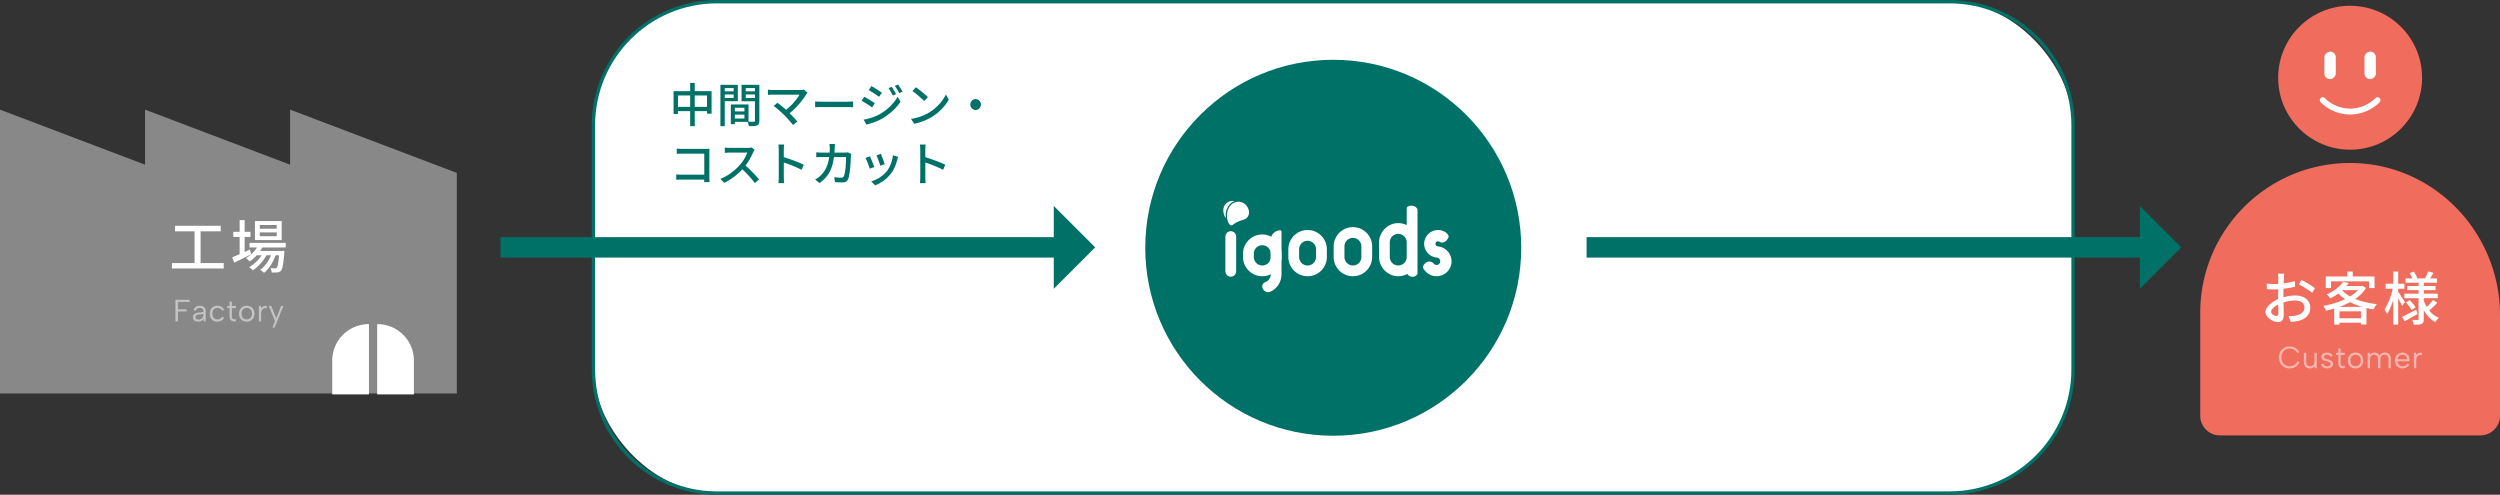
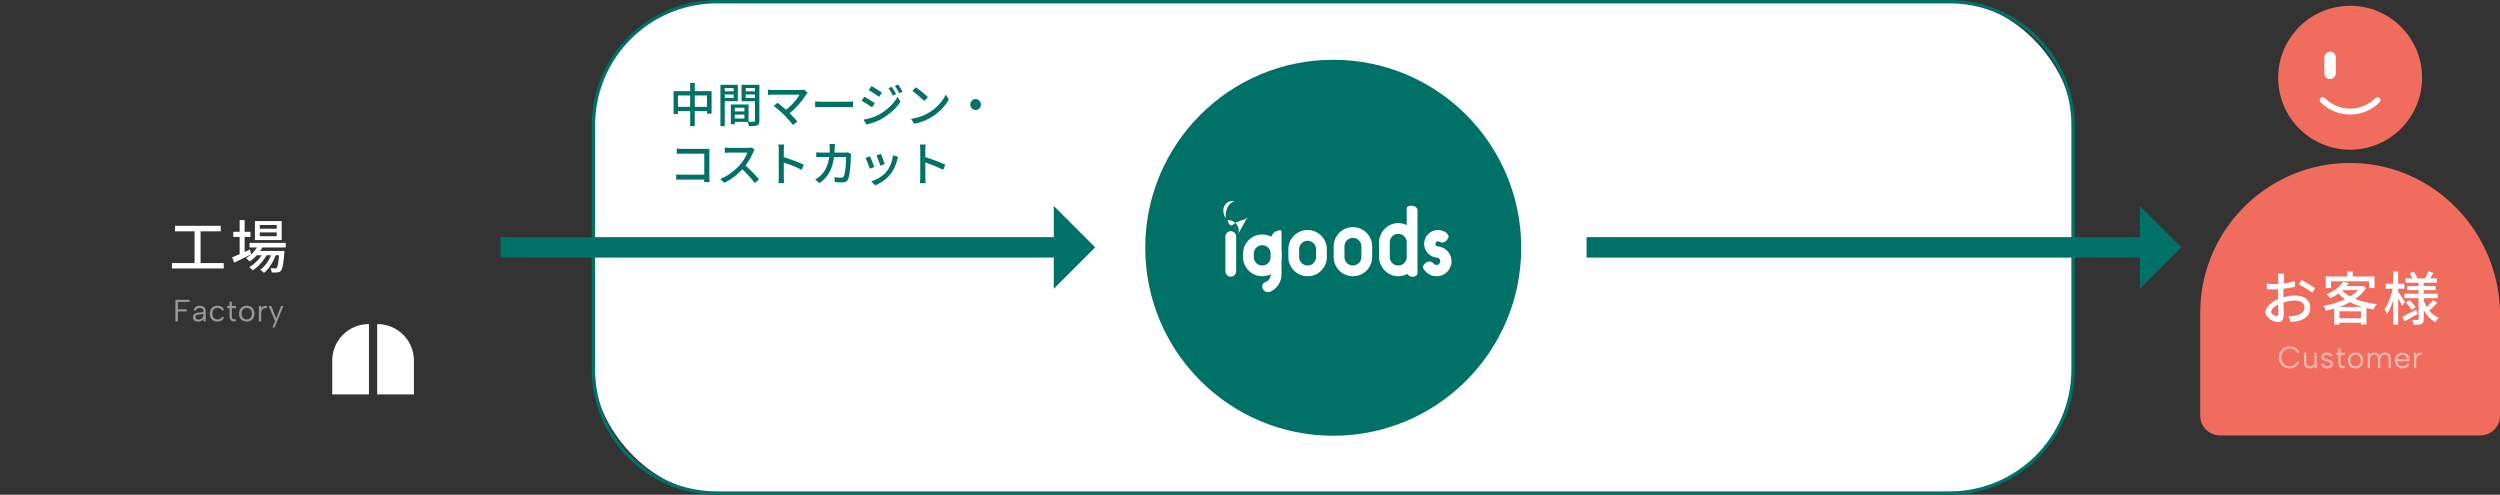
<svg xmlns="http://www.w3.org/2000/svg" width="777.323" height="153.832" viewBox="0 0 777.323 153.832">
  <rect x="0" y="0" width="777.323" height="153.832" fill="#333333" stroke="none" />
  <rect x="184.514" y=".523" width="460.06" height="152.786" rx="38.401" ry="38.401" fill="#fff" />
  <path d="M606.173 153.832H222.916c-21.463 0-38.925-17.461-38.925-38.925V38.925C183.991 17.462 201.453 0 222.916 0h383.257c21.463 0 38.925 17.461 38.925 38.925v75.983c0 21.463-17.462 38.925-38.925 38.925zM222.916 1.046c-20.886 0-37.878 16.992-37.878 37.878v75.983c0 20.886 16.992 37.878 37.878 37.878h383.257c20.886 0 37.878-16.992 37.878-37.878V38.925c0-20.886-16.992-37.878-37.878-37.878H222.916z" fill="#007167" />
-   <path fill="#888" d="M0 122.35h142.039V53.761L90.2 34.091v17.113L45.1 34.091v17.113L0 34.091v88.259z" />
  <path d="M114.629 100.783h.095v21.851h-11.416v-10.53c0-6.248 5.073-11.321 11.321-11.321zm2.65 0h.095c6.248 0 11.321 5.073 11.321 11.321v10.53h-11.416v-21.851zM69.568 81.799v1.674H53.453v-1.674h7.04v-9.867h-6.085v-1.729h14.224v1.729h-6.266v9.867h7.202zm8.511-2.737a232.82 232.82 0 01-5.258 2.611l-.648-1.675a81.08 81.08 0 002.341-.972v-5.365h-1.981v-1.584h1.981V68.44h1.548v3.637h1.818v1.584h-1.818v4.681c.54-.252 1.098-.504 1.656-.756l.36 1.477zm3.493-2.124a8.286 8.286 0 01-.666 1.08h7.526s-.018.414-.036.63c-.288 3.601-.558 5.005-1.044 5.545-.306.342-.648.45-1.08.504-.414.036-1.081.054-1.801.018-.018-.396-.162-.99-.378-1.35.612.072 1.17.072 1.404.072.27 0 .414-.018.558-.198.271-.306.504-1.333.72-3.871h-1.08c-.72 2.088-2.125 4.339-3.619 5.474-.27-.306-.792-.702-1.207-.937 1.405-.936 2.665-2.719 3.421-4.537h-1.422c-.973 1.782-2.683 3.691-4.286 4.699-.252-.342-.72-.756-1.116-1.008 1.422-.756 2.899-2.197 3.889-3.691h-1.513a12.267 12.267 0 01-2.214 1.927 9.07 9.07 0 00-1.134-1.044 9.668 9.668 0 003.403-3.313h-2.305v-1.422h11.253v1.422h-7.274zm6.014-2.287h-8.319v-5.906h8.319v5.906zm-1.549-4.699h-5.258v1.17h5.258v-1.17zm0 2.304h-5.258v1.188h5.258v-1.188z" fill="#fff" />
  <path d="M54.548 93.215h4.401v.671h-3.634v2.292h2.733v.671h-2.733v3.078h-.767v-6.712zm8.745 6.712l-.058-.863a1.54 1.54 0 01-.595.686c-.262.163-.594.245-.997.245-.345 0-.639-.054-.882-.163a1.27 1.27 0 01-.561-.465 1.279 1.279 0 01-.197-.714c0-.403.15-.733.451-.992.3-.259.735-.417 1.304-.475l1.477-.163v-.384a.796.796 0 00-.297-.647c-.198-.163-.467-.245-.806-.245-.332 0-.609.077-.829.23a1.167 1.167 0 00-.456.662l-.652-.23c.127-.422.363-.751.705-.988s.759-.355 1.251-.355c.569 0 1.011.146 1.328.436.316.291.475.686.475 1.184v3.241h-.662zm-.058-2.292l-1.486.173c-.32.038-.562.126-.729.264-.167.138-.25.318-.25.542s.082.403.245.537.398.201.705.201c.352 0 .639-.07.863-.211.224-.14.389-.331.494-.57.105-.24.158-.5.158-.781v-.154zm4.353 2.359c-.467 0-.876-.102-1.228-.307s-.625-.49-.82-.858c-.195-.367-.292-.794-.292-1.28 0-.492.098-.925.292-1.299s.468-.665.82-.873c.352-.208.761-.312 1.228-.312.492 0 .923.114 1.294.34.371.227.639.542.805.944l-.662.23a1.183 1.183 0 00-.522-.609 1.684 1.684 0 00-.877-.225c-.326 0-.609.073-.849.22a1.472 1.472 0 00-.556.623 2.144 2.144 0 00-.197.949c0 .537.144.967.432 1.29s.671.484 1.15.484c.326 0 .617-.073.873-.22.256-.147.444-.345.566-.594l.652.23a1.987 1.987 0 01-.815.93c-.371.224-.802.336-1.294.336zm3.787-4.861V93.79h.719v1.343h1.275v.671h-1.275v2.579c0 .294.062.508.187.642a.774.774 0 00.479.24c.195.026.398.026.609 0v.623c-.25.058-.494.073-.733.048a1.475 1.475 0 01-.643-.216c-.188-.118-.339-.286-.451-.503s-.168-.495-.168-.834v-2.579h-.719v-.671h.719zm5.332 4.861c-.454 0-.86-.099-1.218-.297-.358-.198-.639-.481-.844-.848s-.307-.804-.307-1.309c0-.511.104-.953.312-1.323.208-.371.492-.655.853-.854.361-.198.769-.297 1.223-.297s.861.099 1.223.297c.361.198.646.481.854.849.208.368.312.804.312 1.309 0 .511-.105.953-.316 1.323a2.171 2.171 0 01-.863.853 2.526 2.526 0 01-1.227.297zm-.01-.681c.281 0 .546-.062.796-.187s.452-.32.609-.585c.157-.265.235-.603.235-1.012 0-.415-.077-.754-.23-1.016-.153-.262-.354-.455-.6-.58s-.51-.187-.791-.187-.543.062-.786.187-.439.32-.59.585c-.15.265-.225.603-.225 1.011 0 .416.073.754.221 1.016.147.262.34.456.58.58.24.125.5.187.781.187zm3.788-4.18h.662l.039.7c.127-.173.283-.32.465-.441a1.76 1.76 0 01.604-.254c.221-.048.456-.049.705-.005v.719a1.727 1.727 0 00-.724 0 1.213 1.213 0 00-.551.288 1.398 1.398 0 00-.355.532 2.047 2.047 0 00-.125.743v2.512h-.719v-4.794zm6.893 0h.748l-2.742 6.712h-.69l.815-1.985-1.937-4.727h.786l1.534 3.874 1.486-3.874z" opacity=".5" fill="#fff" />
  <path d="M221.253 28.34v7.009h-1.422v-.792h-3.812v4.663h-1.422v-4.663h-3.798v.865h-1.364v-7.083h5.162v-2.551h1.422v2.551h5.235zm-6.657 4.883v-3.549h-3.798v3.549h3.798zm5.235 0v-3.549h-3.812v3.549h3.812zm5.517-1.759v7.772h-1.349V26.361h5.411v5.103h-4.062zm0-4.077v1.012h2.771v-1.012h-2.771zm2.772 3.065v-1.085h-2.771v1.085h2.771zm7.991 7.083c0 .777-.162 1.217-.689 1.452-.513.22-1.32.235-2.551.235-.059-.367-.25-.953-.425-1.334h-3.959v.733h-1.246v-6.144h5.499v5.367c.719.029 1.422.015 1.657.015.264-.015.337-.088.337-.337v-6.027h-4.165v-5.132h5.543v11.174zm-7.625-4.033v1.144h2.977v-1.144h-2.977zm2.977 3.358v-1.217h-2.977v1.217h2.977zm.41-9.473v1.012h2.859v-1.012h-2.859zm2.86 3.094v-1.115h-2.859v1.115h2.859zm16.382-1.671a5.338 5.338 0 00-.425.513c-1.056 1.73-2.933 4.106-5.176 5.865.865.865 1.818 1.892 2.405 2.595l-1.349 1.085c-.587-.792-1.774-2.112-2.713-3.079-.88-.865-2.478-2.273-3.299-2.845l1.202-.982a42.33 42.33 0 012.64 2.17c1.936-1.481 3.475-3.446 4.194-4.707h-8.241c-.586 0-1.275.059-1.583.088V27.87c.396.059 1.085.117 1.583.117h8.476c.469 0 .88-.044 1.129-.132l1.158.953zm2.335 2.727a27.23 27.23 0 002.17.088h7.962c.718 0 1.29-.059 1.642-.088v1.804c-.323-.015-.982-.059-1.627-.059h-7.977c-.821 0-1.687.029-2.17.059v-1.804zm18.553.543l-.85 1.305a36.737 36.737 0 00-3.255-2.053l.835-1.261c.909.499 2.581 1.525 3.27 2.009zm1.481 3.446c2.449-1.393 4.443-3.358 5.616-5.44l.895 1.554c-1.319 1.994-3.358 3.871-5.733 5.25-1.481.865-3.534 1.569-4.868 1.818l-.865-1.51c1.627-.279 3.417-.821 4.956-1.672zm.733-6.687l-.88 1.261a47.046 47.046 0 00-3.211-2.082l.836-1.261c.909.499 2.552 1.583 3.255 2.082zm4.399.425l-1.026.455c-.396-.836-.806-1.598-1.32-2.302l.998-.425c.381.572 1.012 1.598 1.349 2.273zm2.009-.748l-1.026.455a14.278 14.278 0 00-1.378-2.258l1.012-.425c.411.542 1.026 1.554 1.393 2.229zm8.391 6.394c2.361-1.452 4.194-3.651 5.088-5.528l.895 1.598c-1.056 1.892-2.859 3.9-5.147 5.308-1.481.909-3.343 1.774-5.616 2.185l-.982-1.51c2.449-.366 4.355-1.188 5.763-2.053zm-.499-4.693l-1.158 1.188c-.763-.777-2.581-2.361-3.666-3.109l1.07-1.144c1.042.689 2.933 2.214 3.754 3.065zm14.829.587a1.702 1.702 0 010 3.402 1.702 1.702 0 010-3.402zm-84.395 25.827c0-.205.015-.484.015-.792h-6.95c-.602 0-1.334.029-1.76.059v-1.657c.425.029 1.07.073 1.701.073h7.024v-6.54h-6.848c-.572 0-1.32.029-1.701.044v-1.613c.513.044 1.217.088 1.701.088h7.288c.396 0 .909-.015 1.173-.029-.015.323-.029.85-.029 1.232v7.581c0 .513.029 1.232.059 1.554h-1.672zm15.679-10.089a5.087 5.087 0 00-.425.762c-.514 1.202-1.378 2.859-2.405 4.179 1.511 1.291 3.285 3.182 4.194 4.296l-1.305 1.144c-.953-1.32-2.42-2.933-3.872-4.282-1.569 1.672-3.534 3.241-5.646 4.208l-1.188-1.232c2.375-.909 4.575-2.669 6.027-4.297.997-1.114 1.979-2.727 2.332-3.871h-5.382c-.572 0-1.364.073-1.598.088V45.88c.293.044 1.144.103 1.598.103h5.44c.542 0 1.026-.059 1.275-.147l.953.704zm14.623 6.276c-1.554-.836-3.93-1.76-5.542-2.288v4.531c0 .455.044 1.349.117 1.877h-1.804c.073-.513.117-1.305.117-1.877v-8.476c0-.469-.044-1.144-.132-1.642h1.804c-.044.484-.103 1.129-.103 1.642v2.288c1.936.586 4.736 1.628 6.203 2.346l-.66 1.598zm15.4-4.956a8.558 8.558 0 00-.088.748c-.044 1.481-.235 5.675-.88 7.112-.308.675-.807.997-1.701.997-.792 0-1.657-.059-2.39-.103l-.176-1.54c.748.103 1.525.176 2.126.176.44 0 .675-.132.836-.499.499-1.026.689-4.341.689-5.924h-3.754c-.543 4.076-1.995 6.32-4.517 8.094l-1.349-1.1a7.844 7.844 0 001.687-1.232c1.422-1.334 2.317-3.109 2.683-5.763h-2.229c-.543 0-1.232.015-1.789.059v-1.525a23.94 23.94 0 001.789.088h2.361c.029-.44.044-.909.044-1.393 0-.337-.044-.938-.103-1.276h1.715c-.029.337-.059.88-.073 1.232-.015.499-.044.982-.073 1.437h3.167a6.68 6.68 0 001.012-.088l1.012.499zm7.189 4.076l-1.393.513c-.249-.777-1.012-2.771-1.334-3.343l1.378-.499c.337.675 1.07 2.537 1.349 3.329zm7.42-3.152a8.28 8.28 0 00-.279.88c-.396 1.554-1.026 3.109-2.053 4.414-1.349 1.73-3.167 2.903-4.824 3.549l-1.217-1.246c1.657-.469 3.593-1.584 4.81-3.094 1.012-1.261 1.745-3.167 1.95-5.015l1.613.513zm-4.18 2.243l-1.378.499c-.176-.689-.836-2.522-1.173-3.226l1.378-.455c.264.616.983 2.537 1.173 3.182zm18.172 1.789c-1.554-.836-3.93-1.76-5.542-2.288v4.531c0 .455.044 1.349.117 1.877h-1.804c.073-.513.117-1.305.117-1.877v-8.476c0-.469-.044-1.144-.132-1.642h1.804c-.044.484-.103 1.129-.103 1.642v2.288c1.936.586 4.736 1.628 6.203 2.346l-.66 1.598z" fill="#007167" />
  <circle cx="730.722" cy="24.169" r="22.372" fill="#f06d5e" />
  <path d="M684.121 97.283c0-25.943 21.199-46.934 47.22-46.597 25.609.332 45.982 21.68 45.982 47.291v31.293a6.102 6.102 0 01-6.102 6.102h-80.998a6.102 6.102 0 01-6.102-6.102V97.283z" fill="#f06d5e" />
  <rect x="720.215" y="18.555" width="8.544" height="3.542" rx="1.756" ry="1.756" transform="rotate(90 724.487 20.326)" fill="#fff" />
-   <rect x="732.685" y="18.555" width="8.544" height="3.542" rx="1.756" ry="1.756" transform="rotate(90 736.957 20.326)" fill="#fff" />
  <path d="M730.722 35.591a12.87 12.87 0 01-9.163-3.796.916.916 0 111.296-1.296c2.101 2.101 4.895 3.259 7.867 3.259s5.766-1.157 7.867-3.259a.916.916 0 111.296 1.296 12.872 12.872 0 01-9.163 3.796zM709.97 92.434c1.296-.378 2.629-.558 3.709-.558 2.647 0 4.646 1.422 4.646 3.709 0 2.125-1.224 3.601-3.853 4.231-.81.18-1.603.234-2.25.252l-.648-1.8c.72 0 1.477 0 2.143-.126 1.495-.27 2.809-1.062 2.809-2.575 0-1.368-1.243-2.125-2.863-2.125-1.261 0-2.467.216-3.655.594.018 1.477.072 2.971.072 3.673 0 1.891-.702 2.431-1.747 2.431-1.548 0-3.925-1.405-3.925-3.133 0-1.512 1.818-3.079 3.925-3.997v-1.116c0-.63 0-1.296.018-1.963a14.33 14.33 0 01-1.17.054c-.792 0-1.638-.018-2.34-.09l-.054-1.729a17.7 17.7 0 002.359.144c.378 0 .792-.018 1.224-.036 0-.81.018-1.458.018-1.782 0-.378-.054-1.08-.108-1.405h1.944c-.036.342-.09.937-.108 1.369s-.036 1.008-.072 1.638c1.26-.144 2.539-.396 3.511-.684l.036 1.765a35.39 35.39 0 01-3.583.594c-.018.72-.036 1.422-.036 2.052v.612zm-1.549 4.988c0-.558-.036-1.584-.054-2.737-1.296.63-2.196 1.531-2.196 2.251 0 .702 1.044 1.314 1.656 1.314.378 0 .594-.234.594-.828zm7.166-10.371c1.314.666 3.313 1.855 4.213 2.557l-.882 1.44c-.864-.792-3.007-2.035-4.123-2.629l.792-1.368zm20.071 2.484c-.81 1.314-1.962 2.449-3.331 3.403 1.963.81 4.268 1.368 6.716 1.638-.378.396-.828 1.134-1.081 1.62a27.077 27.077 0 01-2.161-.414v5.114h-1.71v-.54h-6.68v.576h-1.638v-4.987c-.846.252-1.71.45-2.557.63-.162-.432-.522-1.116-.829-1.476 2.323-.396 4.7-1.098 6.752-2.089-.756-.522-1.458-1.098-2.07-1.764a14.304 14.304 0 01-2.539 1.512c-.234-.396-.738-.972-1.116-1.242 2.485-1.026 4.195-2.503 5.096-3.871l1.765.36c-.216.306-.45.612-.702.918h4.681l.306-.072 1.098.684zm-10.875.036h-1.639V85.97h6.68v-1.548h1.71v1.548h6.77v3.601h-1.71v-2.089h-11.812v2.089zm9.632 5.852c-1.333-.396-2.575-.882-3.709-1.476-1.044.576-2.179 1.062-3.331 1.476h7.04zm-.324 3.529v-2.143h-6.68v2.143h6.68zm-5.833-8.66c.666.702 1.494 1.333 2.467 1.873.954-.594 1.782-1.242 2.431-1.962h-4.79l-.108.09zm18.63 4.825c-.234-.558-.756-1.531-1.225-2.377v8.192h-1.548v-7.616c-.54 1.71-1.207 3.295-1.927 4.321-.162-.45-.558-1.08-.792-1.44 1.062-1.476 2.088-4.141 2.575-6.428h-2.197V88.22h2.341v-3.799h1.548v3.799h1.927v1.549h-1.927v.99c.486.648 1.819 2.665 2.107 3.133l-.882 1.224zm4.789 2.521c-1.35.792-2.827 1.621-4.015 2.269l-.756-1.405c1.116-.504 2.737-1.368 4.339-2.233l.432 1.368zm3.439-1.351c.828 1.116 1.908 1.999 3.187 2.521-.324.306-.828.936-1.044 1.35-1.531-.792-2.737-2.107-3.637-3.727v2.755c0 .81-.162 1.242-.684 1.512-.522.252-1.333.27-2.449.27a6.034 6.034 0 00-.45-1.512c.702.036 1.44.036 1.674.018.216 0 .288-.072.288-.288v-6.464h-4.411v-1.404h4.411v-1.116h-3.529v-1.279h3.529v-1.008h-4.033v-1.35h2.071c-.198-.522-.522-1.152-.81-1.656l1.314-.45c.432.63.864 1.477 1.044 2.035l-.198.072h2.647c.324-.612.738-1.548.937-2.179l1.674.45c-.36.612-.72 1.224-1.044 1.729h2.107v1.35h-4.087v1.008h3.673v1.279h-3.673v1.116h4.357v1.404h-4.357v.756c.252.684.558 1.35.918 1.963.684-.63 1.512-1.531 1.999-2.215l1.278.9a22.658 22.658 0 01-2.431 2.359l-.27-.198zm-5.87-2.989c.667.684 1.458 1.621 1.819 2.251l-1.225.846c-.342-.63-1.098-1.621-1.747-2.341l1.152-.756z" fill="#fff" />
  <path d="M708.581 111.13c0-.505.083-.967.25-1.385.166-.419.401-.78.705-1.083.304-.304.655-.539 1.055-.705s.836-.249 1.309-.249c.69 0 1.296.16 1.817.479.521.32.916.774 1.184 1.362l-.623.23a2.195 2.195 0 00-.585-.772 2.538 2.538 0 00-.825-.455 3.047 3.047 0 00-.968-.154 2.58 2.58 0 00-1.294.326 2.307 2.307 0 00-.906.94c-.22.409-.331.898-.331 1.467 0 .562.11 1.048.331 1.458.221.409.522.724.906.944.383.22.815.331 1.294.331.345 0 .674-.054.988-.163.313-.108.596-.278.849-.508.252-.23.455-.518.609-.863l.623.23c-.275.658-.678 1.155-1.208 1.491-.531.336-1.151.503-1.86.503-.473 0-.91-.083-1.309-.249a3.202 3.202 0 01-1.76-1.798 3.681 3.681 0 01-.25-1.376zm11.776 3.356h-.652l-.048-.69c-.147.243-.345.43-.594.561-.25.131-.541.197-.873.197-.371 0-.694-.077-.969-.23a1.546 1.546 0 01-.638-.69c-.15-.307-.225-.694-.225-1.16v-2.781h.709v2.704c0 .492.107.865.321 1.117.214.252.522.379.925.379.409 0 .733-.133.973-.398s.36-.667.36-1.203v-2.598h.709v4.794zm2.051-1.467c.039.192.109.35.211.475.103.125.235.219.398.283s.353.096.571.096c.338 0 .596-.065.771-.197a.593.593 0 00.264-.494.538.538 0 00-.158-.403 1.225 1.225 0 00-.417-.254 4.505 4.505 0 00-.575-.177 11.104 11.104 0 01-.537-.139 2.532 2.532 0 01-.546-.225 1.25 1.25 0 01-.422-.374c-.109-.154-.163-.355-.163-.604 0-.275.075-.516.226-.724.15-.208.358-.369.623-.484.265-.115.57-.173.916-.173.396 0 .75.086 1.06.259s.526.441.647.805l-.671.23a.688.688 0 00-.245-.384.996.996 0 00-.393-.182 1.962 1.962 0 00-.427-.048c-.288 0-.519.056-.695.168a.557.557 0 00-.264.503c0 .122.029.222.086.302.058.08.138.145.24.197a1.8 1.8 0 00.365.129c.14.035.294.075.46.12.186.045.374.101.566.168s.371.154.537.259c.167.105.302.24.408.403s.158.366.158.609c0 .281-.077.526-.23.734s-.366.369-.638.484a2.405 2.405 0 01-.944.173c-.493 0-.9-.11-1.223-.331s-.539-.545-.647-.973l.69-.23zm4.66-3.327v-1.343h.719v1.343h1.275v.671h-1.275v2.579c0 .294.062.508.187.642a.774.774 0 00.479.24c.195.026.398.026.609 0v.623c-.25.058-.494.073-.733.048a1.475 1.475 0 01-.643-.216c-.188-.118-.339-.286-.451-.503s-.168-.495-.168-.834v-2.579h-.719v-.671h.719zm5.332 4.861c-.454 0-.86-.099-1.218-.297-.358-.198-.639-.481-.844-.848s-.307-.804-.307-1.309c0-.511.104-.953.312-1.323.208-.371.492-.655.853-.854.361-.198.769-.297 1.223-.297s.861.099 1.223.297c.361.198.646.481.854.849.208.368.312.804.312 1.309 0 .511-.105.953-.316 1.323a2.171 2.171 0 01-.863.853 2.526 2.526 0 01-1.227.297zm-.01-.681c.281 0 .546-.062.796-.187s.452-.32.609-.585c.157-.265.235-.603.235-1.012 0-.415-.077-.754-.23-1.016-.153-.262-.354-.455-.6-.58s-.51-.187-.791-.187-.543.062-.786.187-.439.32-.59.585c-.15.265-.225.603-.225 1.011 0 .416.073.754.221 1.016.147.262.34.456.58.58.24.125.5.187.781.187zm3.788-4.18h.662l.048.69c.141-.23.331-.414.571-.551s.525-.206.858-.206c.339 0 .647.081.925.244.278.163.494.404.647.724.147-.326.371-.569.671-.729.301-.16.633-.24.998-.24.358 0 .674.078.949.235.275.157.489.39.642.7.154.31.23.698.23 1.165v2.761h-.719v-2.675c0-.499-.107-.877-.321-1.136-.214-.259-.52-.388-.916-.388-.403 0-.723.139-.959.417s-.355.689-.355 1.232v2.551h-.719v-2.675c0-.499-.103-.877-.307-1.136-.205-.259-.505-.388-.901-.388-.402 0-.717.139-.944.417s-.34.689-.34 1.232v2.551h-.719v-4.794zm10.796 4.861a2.21 2.21 0 01-2.014-1.218 2.743 2.743 0 01-.297-1.294c0-.467.099-.882.297-1.247.198-.364.47-.65.815-.858a2.24 2.24 0 011.18-.312c.435 0 .823.096 1.165.288.342.192.609.457.8.796.192.339.281.726.269 1.16 0 .07-.003.144-.009.22l-.02.249h-3.71a1.7 1.7 0 00.22.796 1.446 1.446 0 001.285.739c.371 0 .686-.07.944-.211.259-.14.446-.342.561-.604l.623.249a2.08 2.08 0 01-.834.925c-.365.214-.79.321-1.275.321zm1.429-2.838a1.352 1.352 0 00-.177-.729 1.337 1.337 0 00-.523-.499 1.606 1.606 0 00-.776-.182c-.256 0-.489.061-.7.182a1.511 1.511 0 00-.522.503 1.6 1.6 0 00-.245.724h2.944zm2.157-2.023h.662l.039.7c.127-.173.283-.32.465-.441a1.76 1.76 0 01.604-.254c.221-.048.456-.049.705-.005v.719a1.727 1.727 0 00-.724 0 1.213 1.213 0 00-.551.288 1.398 1.398 0 00-.355.532 2.047 2.047 0 00-.125.743v2.512h-.719v-4.794z" opacity=".5" fill="#fff" />
  <circle cx="414.544" cy="77.038" r="58.45" fill="#007167" />
  <path d="M451.31 81.632a4.659 4.659 0 01-4.635 4.257c-.126 0-.259-.007-.393-.014a4.641 4.641 0 01-3.205-1.69c-.386-.465-.781-.873-.619-1.414.097-.324.583-.823.864-1.054a1.757 1.757 0 012.468.245c.196.245.477.393.785.414a1.136 1.136 0 001.234-1.038 1.145 1.145 0 00-1.031-1.241h-.007l-.168-.021a4.307 4.307 0 01-3.773-4.628 4.303 4.303 0 014.649-3.913c.75.063 1.466.323 2.083.743.396.277 1.018 1.043.826 1.485-.534 1.229-1.616 2.108-2.824 1.397a.91.91 0 00-.379-.133.803.803 0 00-.856.722.788.788 0 00.715.856h.021c.049.007.105.007.154.021a4.648 4.648 0 014.088 5.007zm-30.648-11.008c-3.297 0-5.984 2.682-5.984 5.979v3.31c0 3.297 2.687 5.979 5.984 5.979s5.984-2.682 5.984-5.979v-3.31c0-3.297-2.687-5.979-5.984-5.979zm2.633 9.289c0 1.448-1.179 2.632-2.632 2.632s-2.632-1.184-2.632-2.632v-3.31c0-1.448 1.179-2.632 2.632-2.632s2.632 1.184 2.632 2.632v3.31zm-16.725-8.396c-3.297 0-5.984 2.682-5.984 5.979v2.417c0 3.297 2.687 5.979 5.984 5.979s5.984-2.682 5.984-5.979v-2.417c0-3.297-2.687-5.979-5.984-5.979zm2.632 8.396c0 1.448-1.179 2.632-2.632 2.632s-2.632-1.184-2.632-2.632v-2.417c0-1.448 1.179-2.632 2.632-2.632s2.632 1.184 2.632 2.632v2.417zm-11.126-8.296c.212 0 .384.172.384.384v13.28a5.978 5.978 0 01-3.385 5.383 1.76 1.76 0 01-.776.18 1.84 1.84 0 01-1.822-1.841c0-.57.375-1.053.911-1.256a2.6 2.6 0 00.948-.607c.48-.48.776-1.136.772-1.859V74.584a2.967 2.967 0 012.967-2.967z" fill="#fff" />
  <path d="M392.477 72.904c-3.297 0-5.984 2.682-5.984 5.979v1.03c0 3.297 2.687 5.979 5.984 5.979s5.984-2.682 5.984-5.979v-1.03c0-3.297-2.687-5.979-5.984-5.979zm2.632 7.009c0 1.448-1.179 2.632-2.632 2.632s-2.632-1.184-2.632-2.632v-1.03c0-1.448 1.179-2.632 2.632-2.632s2.632 1.184 2.632 2.632v1.03zm-10.749 4.441c0 .975-.832 1.755-1.825 1.669-.88-.076-1.526-.872-1.526-1.756V73.631c0-.805.539-1.546 1.329-1.704a1.677 1.677 0 012.021 1.641v10.786zm56.379-19.124c0-.618-1.276-1.79-2.969-1.032a.66.66 0 00-.383.601v5.188a5.902 5.902 0 00-2.674-.615c-3.316.022-5.942 2.833-5.942 6.149v4.23c0 3.247 2.521 6.021 5.765 6.136a5.897 5.897 0 003.06-.72c.077.137.173.26.282.369.647.657 2.188.844 2.86-.357v-9.828a4.15 4.15 0 00-.018-.405h.018v-9.717zm-3.352 14.683c0 1.448-1.179 2.632-2.632 2.632s-2.632-1.184-2.632-2.632v-4.561c0-1.448 1.179-2.632 2.632-2.632s2.632 1.184 2.632 2.632v4.561zm-56.231-12.042a4.448 4.448 0 01-.795-2.466 2.886 2.886 0 012.886-2.924c.109 0 .223.005.338.016.087.011.169.022.256.044-.931.338-1.742 1.067-2.221 2.085-.474 1.007-.593 2.2-.463 3.245z" fill="#fff" />
-   <path d="M388.092 67.168c-.446.828-1.078 1.034-1.955 1.318-.773.245-1.731.561-2.815 1.421-.299.234-.583.24-.866.016-.207-.163-.397-.436-.55-.789a4.131 4.131 0 01-.125-.327 5.11 5.11 0 01-.103-.348c-.267-1.056-.256-2.45.31-3.659.517-1.105 1.475-1.835 2.532-2.025.114-.022.229-.038.343-.044a3.068 3.068 0 011.372.213c.866.343 1.584 1.105 1.927 2.042.283.784.256 1.579-.071 2.183z" fill="#fff" />
+   <path d="M388.092 67.168c-.446.828-1.078 1.034-1.955 1.318-.773.245-1.731.561-2.815 1.421-.299.234-.583.24-.866.016-.207-.163-.397-.436-.55-.789a4.131 4.131 0 01-.125-.327 5.11 5.11 0 01-.103-.348a3.068 3.068 0 011.372.213c.866.343 1.584 1.105 1.927 2.042.283.784.256 1.579-.071 2.183z" fill="#fff" />
  <path fill="#007167" d="M155.612 73.741h174.155v6.35H155.612z" />
  <path fill="#007167" d="M327.647 64.04l12.877 12.876-12.877 12.877V64.04zm165.673 9.701h174.155v6.35H493.32z" />
  <path fill="#007167" d="M665.356 64.04l12.876 12.876-12.876 12.877V64.04z" />
</svg>